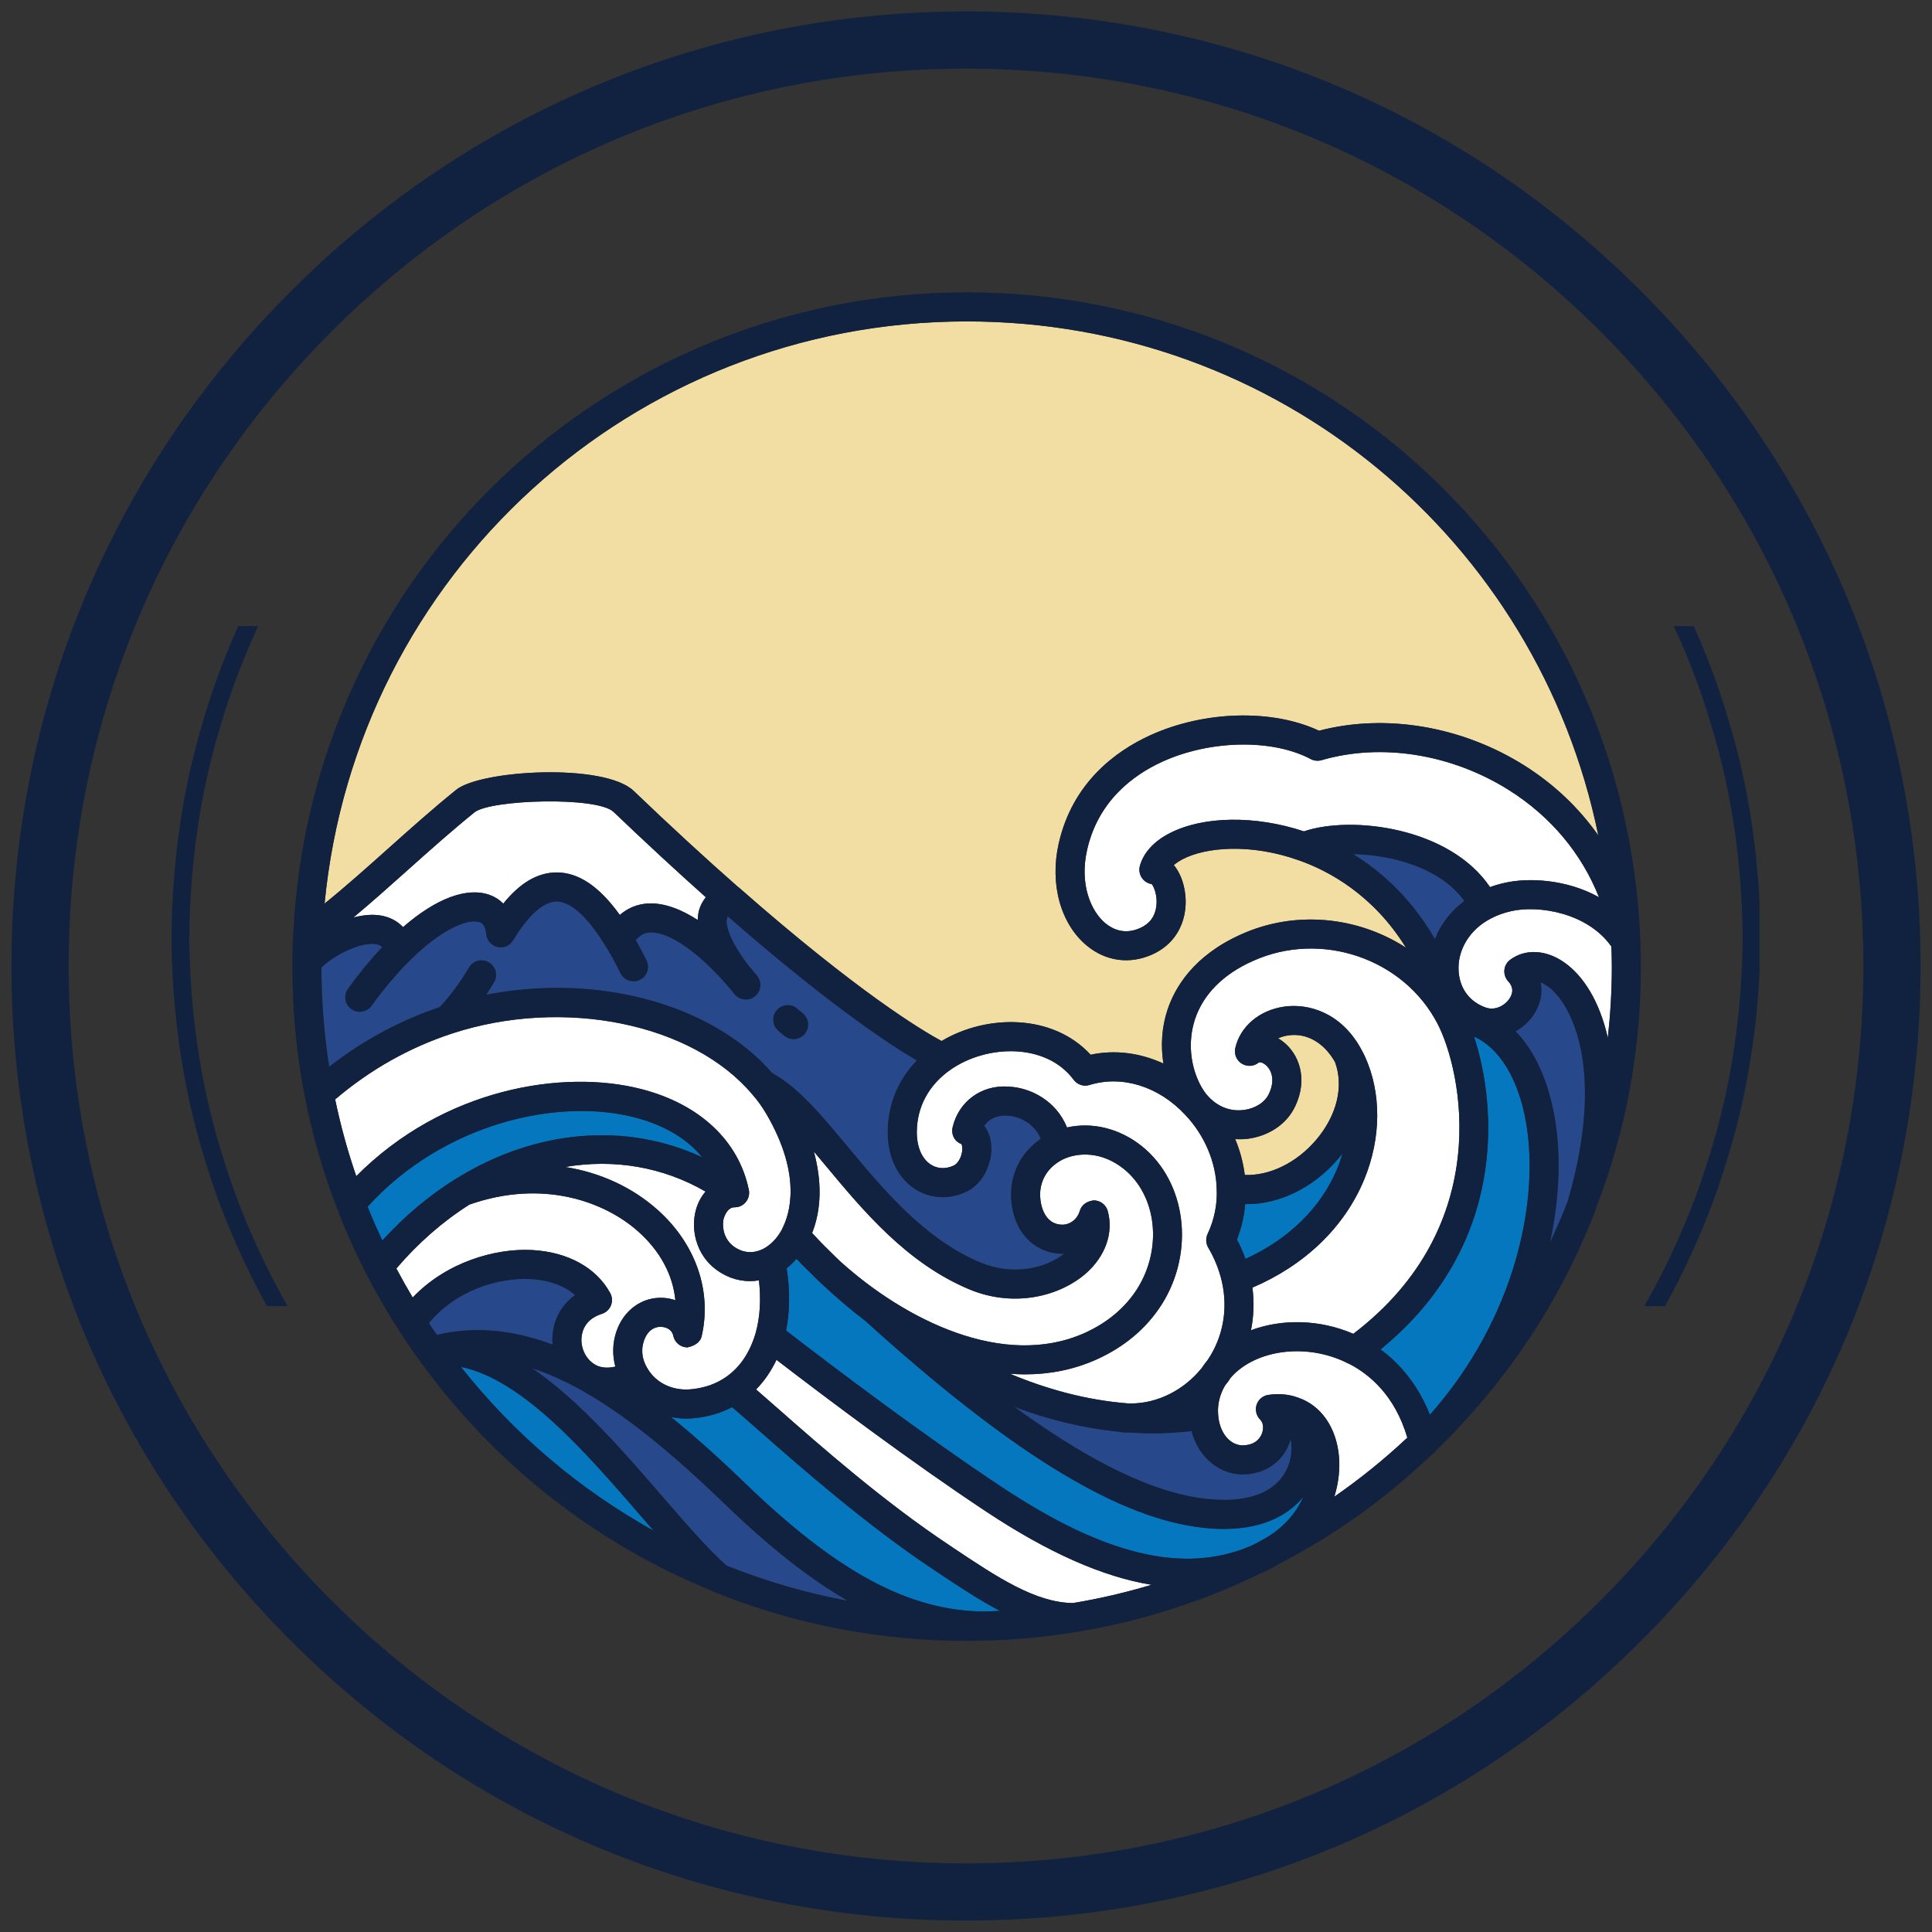
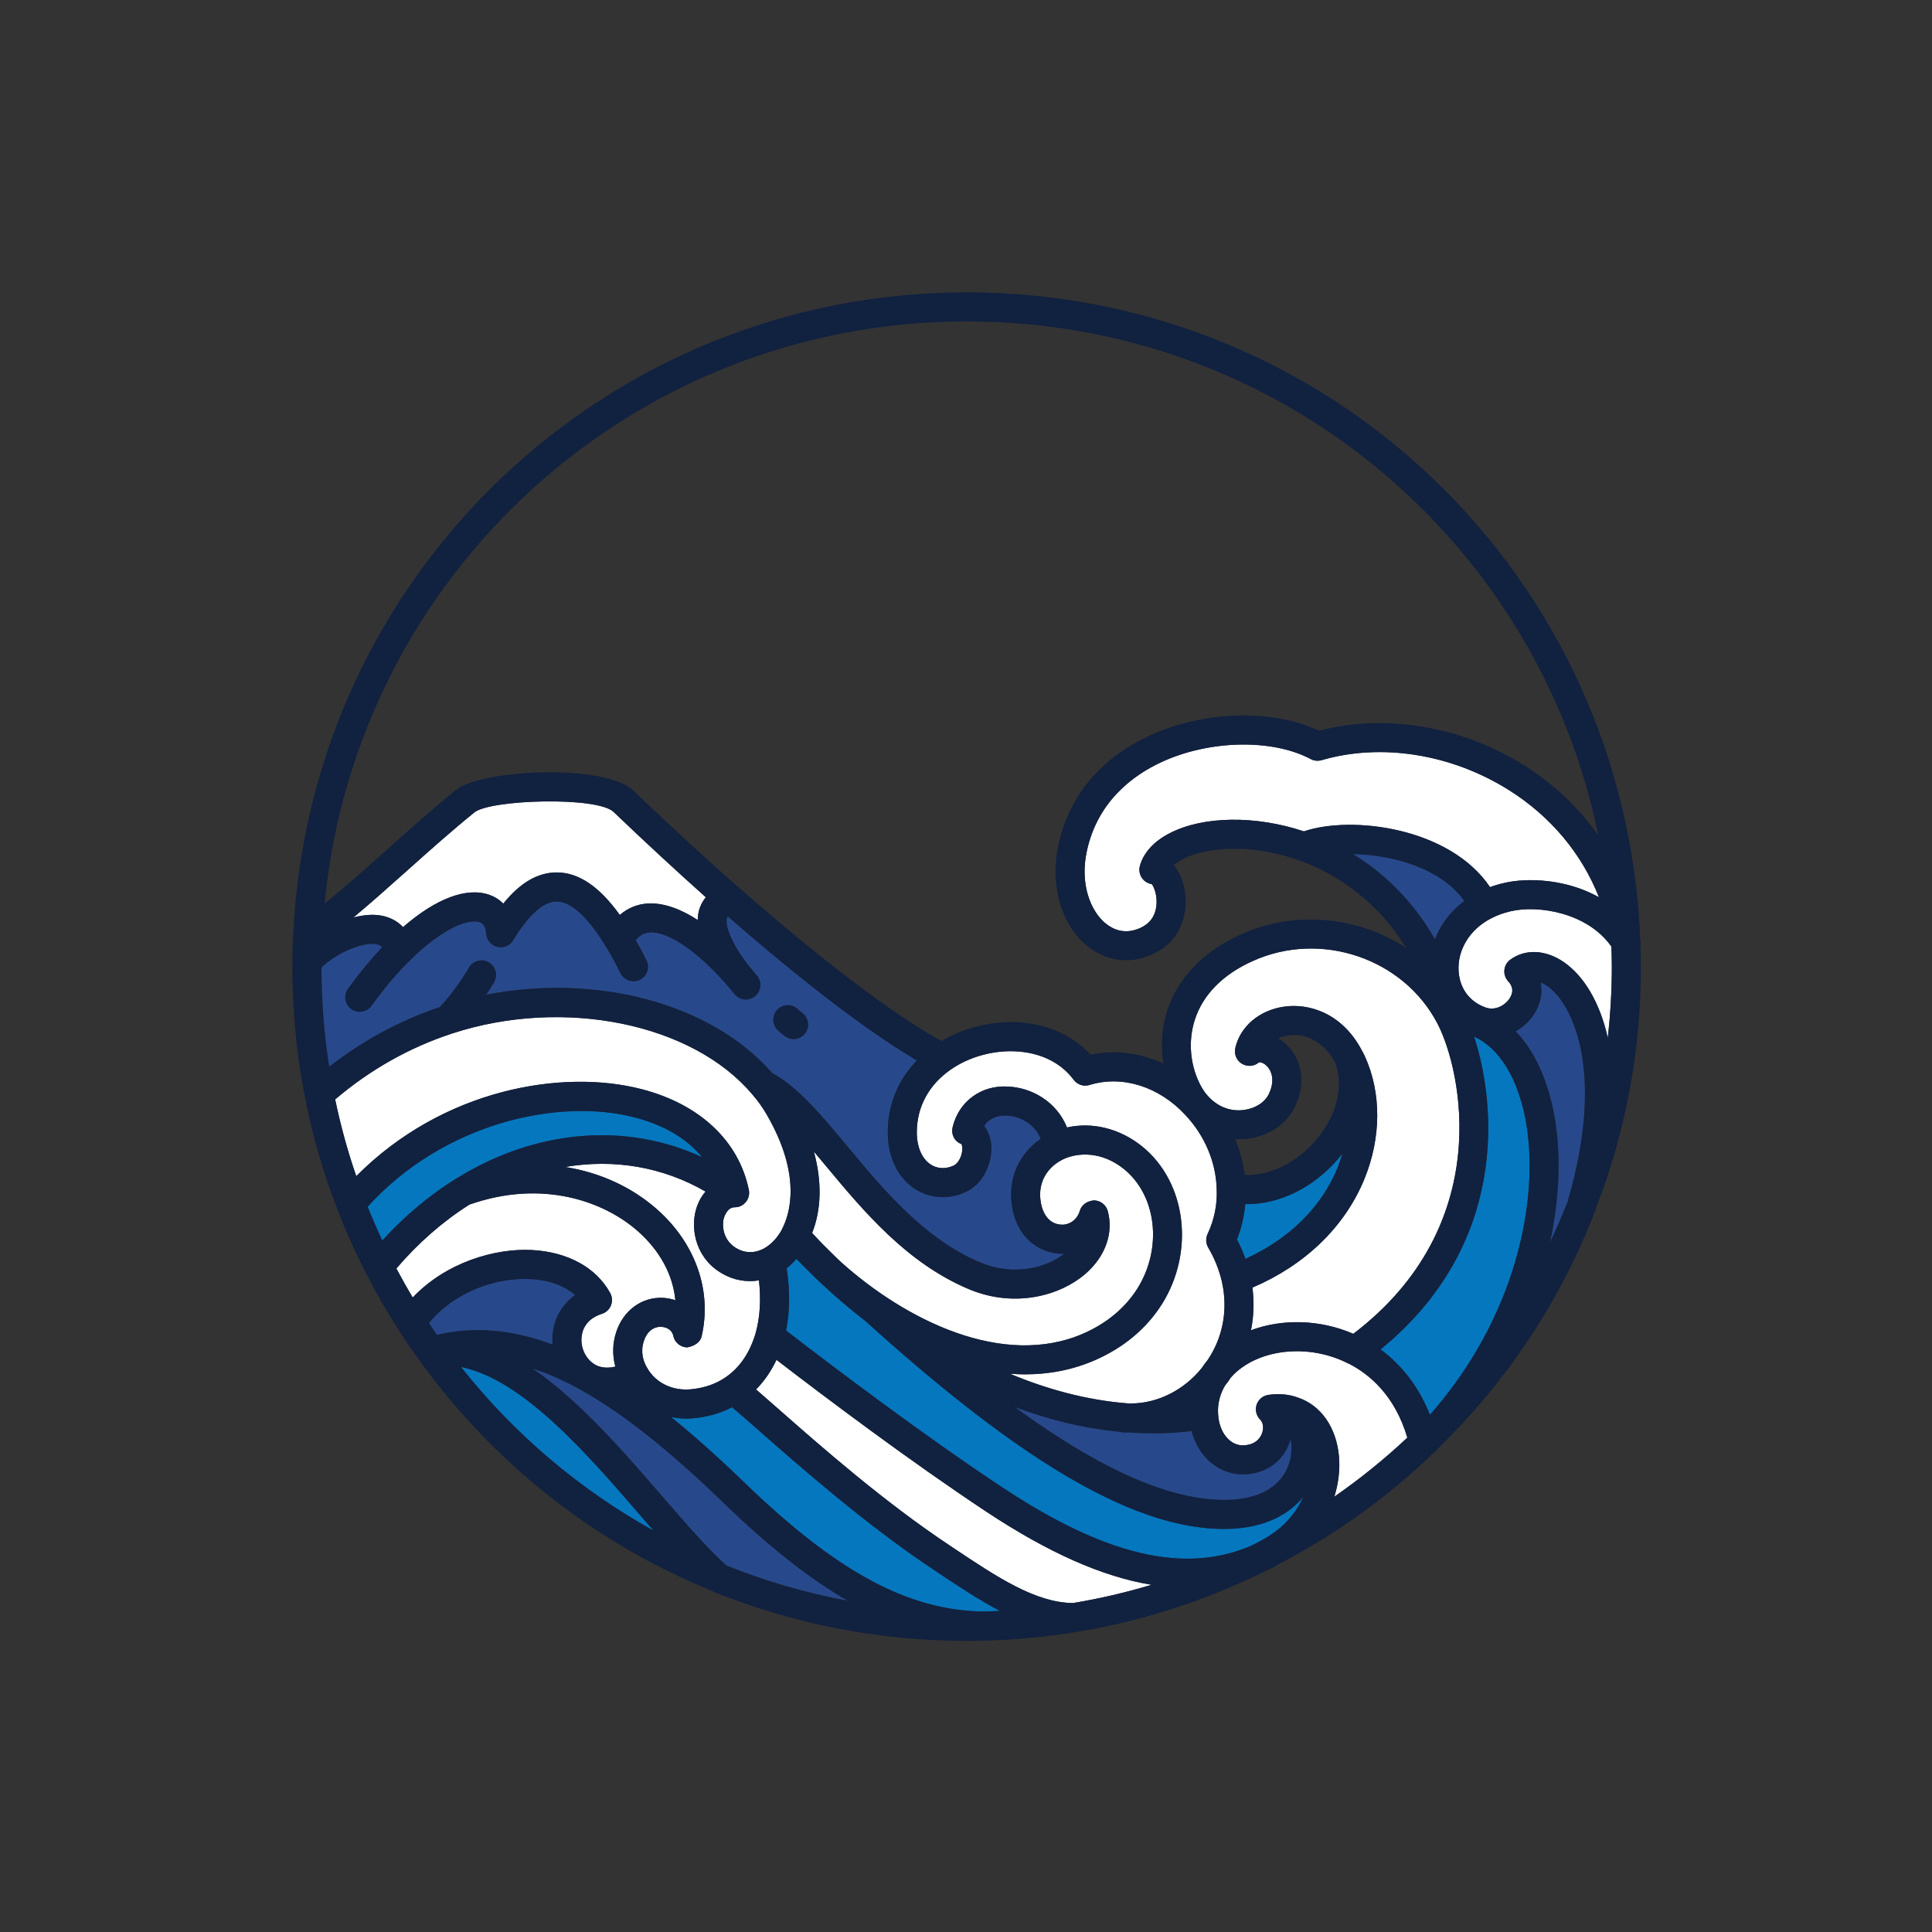
<svg xmlns="http://www.w3.org/2000/svg" width="500" viewBox="0 0 375 375" height="500" preserveAspectRatio="xMidYMid meet">
  <rect x="0" y="0" width="375" height="375" fill="#333333" stroke="none" />
  <defs>
    <clipPath id="8457e18575">
      <path d="M 2.215 2.215 L 372.785 2.215 L 372.785 372.785 L 2.215 372.785 Z M 2.215 2.215 " clip-rule="nonzero" />
    </clipPath>
    <clipPath id="8cfd5fba38">
-       <path d="M 187.5 372.785 C 138.031 372.785 91.453 353.531 56.496 318.504 C 21.469 283.547 2.215 236.969 2.215 187.5 C 2.215 138.031 21.469 91.453 56.496 56.496 C 91.453 21.469 138.031 2.215 187.5 2.215 C 236.969 2.215 283.547 21.469 318.504 56.496 C 353.531 91.527 372.785 138.031 372.785 187.5 C 372.785 236.969 353.531 283.547 318.504 318.504 C 283.547 353.531 236.969 372.785 187.5 372.785 Z M 187.5 13.324 C 140.992 13.324 97.227 31.469 64.348 64.348 C 31.469 97.227 13.324 140.992 13.324 187.5 C 13.324 234.008 31.469 277.773 64.348 310.652 C 97.227 343.531 140.992 361.676 187.5 361.676 C 234.008 361.676 277.773 343.531 310.652 310.652 C 343.531 277.773 361.676 234.008 361.676 187.5 C 361.676 140.992 343.531 97.227 310.652 64.348 C 277.773 31.469 234.008 13.324 187.5 13.324 Z M 187.5 13.324 " clip-rule="nonzero" />
-     </clipPath>
+       </clipPath>
    <clipPath id="3a8b836157">
-       <path d="M 33.277 121.523 L 341.527 121.523 L 341.527 253.523 L 33.277 253.523 Z M 33.277 121.523 " clip-rule="nonzero" />
-     </clipPath>
+       </clipPath>
    <clipPath id="a3ad94ff99">
      <path d="M 56.746 56.746 L 318.496 56.746 L 318.496 318.496 L 56.746 318.496 Z M 56.746 56.746 " clip-rule="nonzero" />
    </clipPath>
  </defs>
  <g clip-path="url(#8457e18575)">
    <g clip-path="url(#8cfd5fba38)">
-       <path fill="#112241" d="M 2.215 2.215 L 372.785 2.215 L 372.785 372.785 L 2.215 372.785 Z M 2.215 2.215 " fill-opacity="1" fill-rule="nonzero" />
-     </g>
+       </g>
  </g>
  <g clip-path="url(#3a8b836157)">
-     <path fill="#112241" d="M 332.172 223.082 C 328.262 236.395 322.293 249.023 314.883 260.656 C 308.766 270.125 301.812 279.02 293.996 287.113 C 292.984 288.219 291.855 289.207 290.785 290.25 C 289.691 291.277 288.633 292.336 287.52 293.336 L 284.129 296.281 L 282.438 297.754 L 280.68 299.152 L 277.172 301.957 C 275.98 302.863 274.754 303.723 273.551 304.613 C 271.172 306.434 268.641 308.035 266.16 309.723 C 265.805 309.961 265.43 310.215 265.039 310.477 C 264.633 310.719 264.215 310.973 263.777 311.234 C 262.902 311.758 261.961 312.32 260.957 312.918 C 258.977 314.164 256.633 315.336 254.105 316.68 C 253.469 317.008 252.832 317.367 252.16 317.688 C 251.48 318.004 250.793 318.324 250.09 318.648 C 248.684 319.297 247.227 319.973 245.723 320.664 C 242.645 321.871 239.43 323.316 235.926 324.438 C 222.09 329.457 204.824 332.555 187.496 332.629 C 170.168 332.555 152.902 329.457 139.066 324.438 C 135.562 323.316 132.352 321.871 129.266 320.664 C 127.766 319.973 126.309 319.297 124.902 318.648 C 124.199 318.324 123.508 318.004 122.832 317.688 C 122.16 317.367 121.523 317.008 120.887 316.68 C 118.359 315.336 116.012 314.164 114.035 312.922 C 113.031 312.32 112.09 311.758 111.219 311.234 C 110.781 310.973 110.359 310.723 109.957 310.477 C 109.562 310.215 109.188 309.961 108.832 309.723 C 99.418 303.555 90.574 296.547 82.535 288.676 C 74.059 280.207 66.645 270.719 60.109 260.66 C 52.699 249.027 46.727 236.395 42.816 223.082 C 38.746 209.812 36.863 195.891 36.742 181.961 C 36.863 168.035 38.746 154.109 42.816 140.844 C 46.727 127.531 52.699 114.898 60.109 103.266 C 66.223 93.801 73.18 84.902 80.996 76.812 C 82.008 75.707 83.133 74.715 84.207 73.672 C 85.297 72.648 86.359 71.59 87.473 70.59 L 90.859 67.645 L 92.555 66.168 L 94.312 64.773 L 97.82 61.969 C 99.008 61.062 100.234 60.203 101.438 59.312 C 103.82 57.488 106.352 55.887 108.828 54.203 C 109.188 53.961 109.562 53.711 109.953 53.449 C 110.359 53.207 110.777 52.953 111.215 52.688 C 112.09 52.168 113.031 51.605 114.035 51.004 C 116.012 49.762 118.355 48.59 120.887 47.246 C 121.523 46.918 122.16 46.559 122.832 46.238 C 123.508 45.922 124.199 45.602 124.902 45.277 C 126.309 44.625 127.766 43.953 129.266 43.258 C 132.348 42.055 135.562 40.609 139.066 39.484 C 152.902 34.469 170.168 31.367 187.496 31.297 C 204.824 31.367 222.09 34.469 235.926 39.484 C 239.43 40.609 242.641 42.055 245.723 43.258 C 247.227 43.953 248.684 44.625 250.09 45.277 C 250.793 45.602 251.48 45.922 252.16 46.234 C 252.832 46.559 253.469 46.918 254.105 47.246 C 256.633 48.59 258.977 49.762 260.957 51.004 C 261.957 51.605 262.898 52.168 263.773 52.688 C 264.211 52.953 264.633 53.203 265.035 53.449 C 265.426 53.711 265.801 53.961 266.16 54.203 C 275.574 60.371 284.418 67.379 292.453 75.25 C 300.934 83.719 308.348 93.207 314.883 103.266 C 322.293 114.898 328.262 127.531 332.172 140.844 C 336.246 154.109 338.125 168.035 338.246 181.961 C 338.125 195.891 336.246 209.812 332.172 223.082 Z M 341.715 181.859 L 341.711 181.848 C 341.582 167.629 339.672 153.398 335.527 139.832 C 331.543 126.223 325.441 113.305 317.836 101.441 L 314.176 95.945 C 314.176 95.945 313.121 94.469 311.535 92.25 C 310.008 89.988 307.672 87.199 305.441 84.332 C 303.039 81.609 300.734 78.797 298.793 76.883 C 296.91 74.914 295.652 73.605 295.652 73.605 C 295.652 73.605 295.336 73.277 294.766 72.73 C 294.191 72.18 293.379 71.387 292.398 70.441 C 290.488 68.496 287.715 66.152 284.996 63.746 C 283.598 62.586 282.164 61.477 280.836 60.41 C 280.172 59.879 279.527 59.367 278.914 58.879 C 278.285 58.426 277.684 57.992 277.133 57.594 C 274.926 56 273.453 54.938 273.453 54.938 C 273.453 54.938 273.133 54.68 272.613 54.344 C 272.098 54 271.414 53.543 270.73 53.082 C 269.359 52.164 267.988 51.246 267.988 51.246 C 267.621 51 267.238 50.742 266.84 50.473 C 266.43 50.223 266 49.961 265.551 49.691 C 264.656 49.152 263.695 48.578 262.672 47.961 C 260.648 46.688 258.25 45.48 255.664 44.105 C 255.016 43.766 254.359 43.398 253.672 43.07 C 252.98 42.746 252.277 42.418 251.559 42.082 C 250.121 41.418 248.629 40.727 247.09 40.012 C 243.938 38.773 240.648 37.297 237.062 36.141 C 222.906 31 205.227 27.812 187.496 27.742 C 169.766 27.812 152.086 31 137.926 36.145 C 134.34 37.297 131.051 38.777 127.898 40.016 C 126.359 40.727 124.871 41.418 123.434 42.082 C 122.715 42.418 122.008 42.746 121.316 43.07 C 120.629 43.398 119.977 43.766 119.324 44.105 C 116.738 45.48 114.344 46.688 112.316 47.961 C 111.293 48.578 110.332 49.156 109.438 49.691 C 108.992 49.961 108.562 50.223 108.152 50.473 C 107.75 50.742 107.367 51 107 51.246 C 107 51.246 105.633 52.164 104.262 53.082 C 103.578 53.543 102.891 54 102.379 54.344 C 101.859 54.68 101.539 54.938 101.539 54.938 C 101.539 54.938 100.066 56 97.859 57.594 C 97.305 57.992 96.707 58.426 96.074 58.879 C 95.465 59.367 94.82 59.879 94.156 60.41 C 92.828 61.477 91.391 62.586 89.996 63.746 C 87.277 66.152 84.504 68.496 82.594 70.441 C 81.613 71.387 80.797 72.18 80.227 72.73 C 79.656 73.277 79.336 73.605 79.336 73.605 C 79.336 73.605 78.082 74.914 76.195 76.883 C 74.258 78.797 71.953 81.609 69.551 84.332 C 67.316 87.199 64.98 89.988 63.457 92.25 C 61.871 94.469 60.812 95.945 60.812 95.945 L 57.156 101.441 C 49.551 113.305 43.445 126.227 39.461 139.832 C 35.32 153.402 33.406 167.629 33.281 181.848 L 33.277 181.859 L 33.277 182.062 L 33.281 182.078 C 33.406 196.297 35.32 210.523 39.461 224.094 C 43.445 237.699 49.551 250.617 57.156 262.48 L 60.812 267.977 C 60.812 267.977 61.871 269.457 63.457 271.676 C 64.98 273.938 67.316 276.727 69.551 279.594 C 71.953 282.316 74.258 285.129 76.195 287.043 C 78.082 289.008 79.336 290.32 79.336 290.32 C 79.336 290.32 79.656 290.645 80.227 291.195 C 80.797 291.746 81.613 292.535 82.594 293.48 C 84.504 295.43 87.277 297.773 89.996 300.18 C 91.391 301.336 92.828 302.449 94.156 303.516 C 94.82 304.047 95.465 304.559 96.074 305.043 C 96.707 305.5 97.305 305.93 97.859 306.328 C 100.066 307.926 101.539 308.984 101.539 308.984 C 101.539 308.984 101.859 309.246 102.379 309.582 C 102.895 309.926 103.578 310.383 104.262 310.844 C 105.633 311.762 107.004 312.676 107.004 312.676 C 107.367 312.922 107.75 313.184 108.152 313.453 C 108.562 313.703 108.992 313.961 109.438 314.23 C 110.332 314.77 111.297 315.348 112.32 315.961 C 114.344 317.238 116.738 318.441 119.324 319.82 C 119.977 320.156 120.629 320.523 121.316 320.855 C 122.008 321.18 122.715 321.508 123.434 321.844 C 124.871 322.508 126.363 323.199 127.898 323.91 C 131.051 325.152 134.34 326.629 137.926 327.781 C 152.086 332.926 169.766 336.109 187.496 336.18 C 205.227 336.109 222.906 332.926 237.066 327.781 C 240.648 326.629 243.941 325.148 247.094 323.91 C 248.629 323.199 250.121 322.508 251.559 321.84 C 252.277 321.508 252.984 321.176 253.676 320.855 C 254.363 320.523 255.016 320.156 255.668 319.82 C 258.254 318.441 260.648 317.238 262.672 315.961 C 263.695 315.348 264.656 314.77 265.555 314.23 C 266 313.961 266.43 313.703 266.84 313.453 C 267.242 313.18 267.625 312.922 267.988 312.676 C 267.988 312.676 269.359 311.762 270.73 310.844 C 271.414 310.383 272.098 309.926 272.613 309.582 C 273.133 309.246 273.453 308.984 273.453 308.984 C 273.453 308.984 274.926 307.926 277.133 306.328 C 277.684 305.93 278.285 305.5 278.914 305.043 C 279.527 304.559 280.172 304.047 280.836 303.516 C 282.164 302.449 283.598 301.336 284.996 300.18 C 287.715 297.773 290.488 295.43 292.398 293.48 C 293.379 292.535 294.191 291.746 294.766 291.195 C 295.336 290.645 295.652 290.32 295.652 290.32 C 295.652 290.32 296.91 289.008 298.793 287.043 C 300.734 285.129 303.039 282.316 305.441 279.594 C 307.672 276.727 310.012 273.938 311.535 271.676 C 313.121 269.457 314.176 267.977 314.176 267.977 L 317.836 262.48 C 325.441 250.617 331.543 237.699 335.527 224.094 C 339.672 210.523 341.582 196.297 341.711 182.074 L 341.715 182.062 L 341.715 181.859 " fill-opacity="1" fill-rule="nonzero" />
-   </g>
-   <path fill="#f2dea2" d="M 187.648 62.387 C 122.742 62.387 69.152 111.539 63 175.383 C 67.016 172.145 71.07 168.523 75.301 164.746 C 79.586 160.914 84.016 156.957 88.535 153.309 C 93.258 149.453 117.309 148.043 123.004 153.52 C 130.164 160.375 136.949 166.617 143.176 172.09 C 143.262 172.148 143.348 172.203 143.434 172.281 C 166.512 192.578 178.945 200.008 182.758 202.059 C 191.555 196.824 204.363 196.75 211.688 204.723 C 216.406 203.707 221.32 204.359 225.82 206.434 C 225.266 202.957 225.496 199.367 226.594 196.055 C 228.051 191.629 231.707 185.5 240.805 181.406 C 251.434 176.574 263.613 177.934 272.895 183.941 C 266.5 173.594 257.773 168.984 252.191 167.016 C 242.77 163.637 234.066 164.438 229.613 166.738 C 228.906 167.102 228.305 167.5 227.836 167.922 C 228.672 168.91 229.34 170.258 229.746 171.863 C 230.953 176.609 229.543 182.602 223.668 185.254 C 219.316 187.211 214.711 186.609 211.02 183.602 C 205.891 179.414 203.723 171.645 205.48 163.793 C 208.137 151.922 216.547 145.809 223.137 142.773 C 233.688 137.918 247.004 137.586 256.02 141.836 C 268.922 138.441 283.738 140.938 295.891 148.586 C 301.676 152.234 306.5 156.84 310.234 162.164 C 298.504 104.82 248.129 62.387 187.648 62.387 Z M 250.035 200.973 C 249.336 201.07 248.672 201.27 248.086 201.539 C 248.414 201.73 248.738 201.945 249.051 202.188 C 252.074 204.535 253.969 209.336 251.387 214.75 C 249.781 218.141 246.348 220.492 242.203 221.035 C 241.383 221.141 240.562 221.141 239.75 221.098 C 240.684 223.336 241.312 225.672 241.609 228.059 C 246.359 228.25 251.602 225.758 255.418 221.305 C 259.496 216.531 260.871 210.879 259.125 206.141 C 257.004 202.383 253.613 200.434 250.035 200.973 " fill-opacity="1" fill-rule="nonzero" />
+     </g>
  <path fill="#ffffff" d="M 312.77 183.727 C 308.102 177.086 298.512 175.652 293.289 176.859 C 291.805 177.199 290.531 177.668 289.383 178.281 C 285.254 180.398 282.824 184.43 283.121 188.574 C 283.363 191.953 285.305 194.504 288.445 195.586 C 290.27 196.199 292.156 195.129 293.02 193.785 C 293.789 192.609 293.695 191.492 292.742 190.473 C 292.199 189.887 291.93 189.09 292 188.293 C 292.07 187.492 292.484 186.766 293.129 186.285 C 296.035 184.129 300.027 184.316 303.562 186.762 C 307.367 189.398 310.484 194.414 312.078 201.441 C 312.578 196.895 312.855 192.297 312.855 187.648 C 312.855 186.324 312.82 185.039 312.77 183.727 Z M 214.586 179.227 C 216.004 180.391 218.328 181.488 221.34 180.113 C 223.148 179.293 224.199 177.883 224.445 175.91 C 224.703 173.863 224 172.16 223.562 171.605 C 222.871 171.5 222.238 171.148 221.789 170.594 C 221.207 169.891 221.008 168.934 221.254 168.043 C 221.977 165.488 223.973 163.297 227.031 161.727 C 233.559 158.359 243.691 158.238 253.086 161.367 C 262.387 158.219 281.406 160.598 289.215 172.188 C 290.105 171.863 291.039 171.586 292.043 171.363 C 296.566 170.32 304.047 170.621 310.355 174.152 C 307.027 165.715 301.02 158.48 292.887 153.359 C 281.727 146.34 268.117 144.16 256.516 147.551 C 255.805 147.75 255.043 147.68 254.406 147.332 C 246.953 143.371 234.801 143.613 225.496 147.895 C 220.059 150.398 213.133 155.402 210.992 165.023 C 209.508 171.605 211.73 176.898 214.586 179.227 Z M 243.129 186.547 C 237.395 189.121 233.535 193.02 231.949 197.824 C 230.527 202.125 230.996 207.043 233.195 210.977 C 233.496 211.461 233.844 212.055 234.25 212.504 C 236.145 214.75 238.75 215.816 241.477 215.438 C 243.676 215.148 245.52 213.957 246.289 212.328 C 247.613 209.555 246.742 207.539 245.59 206.645 C 244.988 206.176 244.453 206.133 244.332 206.227 C 243.406 207.012 242.094 207.09 241.055 206.469 C 240.02 205.844 239.504 204.625 239.766 203.441 C 240.707 199.25 244.422 196.086 249.227 195.391 C 253.922 194.715 260.238 196.5 264.113 203.48 C 264.129 203.508 264.133 203.535 264.148 203.562 C 264.148 203.566 264.148 203.566 264.148 203.566 C 264.43 204.051 264.699 204.535 264.91 205.016 C 268.164 212.105 268.125 220.852 264.789 228.941 C 260.984 238.156 253.328 245.547 243.094 249.926 C 243.457 252.734 243.355 255.52 242.812 258.203 C 248.883 255.934 256.191 256.09 262.68 258.891 C 290.367 237.797 283.68 207.754 279.051 198.754 C 272.469 186.008 256.352 180.547 243.129 186.547 Z M 261.953 264.758 C 261.875 264.727 261.793 264.703 261.711 264.66 C 254.207 260.805 244.645 261.703 239.477 266.762 L 238.891 267.391 C 238.609 267.867 238.238 268.367 237.805 268.891 C 236.797 270.555 236.297 272.527 236.43 274.414 C 236.598 277.855 238.535 280.406 241.047 280.543 C 243.723 280.559 244.578 279.074 244.879 278.395 C 245.273 277.508 245.332 276.281 244.594 275.535 C 243.84 274.785 243.578 273.664 243.91 272.648 C 244.25 271.637 245.125 270.902 246.188 270.746 C 248.223 270.453 250.168 270.629 251.836 271.238 C 251.836 271.238 251.844 271.238 251.844 271.238 C 251.875 271.25 251.906 271.266 251.941 271.273 C 256.375 272.762 259.387 277.027 259.895 282.699 C 260.102 285.023 259.855 287.738 258.996 290.504 C 263.973 287.055 268.699 283.234 273.16 279.051 C 270.77 270.887 265.84 266.785 261.953 264.758 Z M 237.172 248.781 C 236.641 246.473 235.742 244.234 234.516 242.16 C 234.043 241.348 234 240.363 234.391 239.516 C 235.699 236.754 236.312 233.715 236.156 230.711 C 236.012 225.527 233.789 220.324 230.043 216.379 C 224.902 210.863 217.812 208.652 211.488 210.59 C 210.359 210.965 209.113 210.539 208.395 209.582 C 203.023 202.352 191.496 202.742 184.527 207.613 C 180.324 210.52 177.996 214.785 177.953 219.656 C 177.93 222.574 178.914 224.902 180.652 226.035 C 181.953 226.875 183.52 226.953 185.078 226.25 C 185.777 225.941 186.406 225.012 186.664 223.926 C 186.922 222.859 186.711 222.18 186.609 222.059 C 185.27 221.574 184.582 220.215 184.898 218.824 C 186.062 213.801 190.473 210.559 195.688 210.906 C 200.047 211.086 205.004 213.652 207.109 218.84 C 212.012 217.734 217.348 219.027 221.668 222.504 C 230.27 229.445 231.953 242.914 225.516 253.156 C 222.52 257.855 218.219 261.477 212.715 263.93 C 208.266 265.898 203.625 266.762 198.961 266.762 C 197.98 266.762 197 266.719 196.023 266.641 C 203.055 269.59 210.816 271.781 219.055 272.41 L 219.516 272.41 C 224.656 272.41 229.789 269.844 233.262 265.531 C 233.645 264.961 234 264.453 234.391 264 C 237.395 259.559 238.383 254.156 237.172 248.781 Z M 150.715 263.941 C 149.676 266.141 148.348 268.074 146.754 269.691 C 147.977 270.742 149.426 272.012 151.07 273.465 C 159.273 280.684 171.664 291.59 184.473 300.066 L 185.043 300.453 C 193.574 306.141 200.945 311.059 208.254 311.152 C 213.426 310.301 218.52 309.105 223.516 307.609 C 213.969 306.051 203.406 301.34 191.395 293.383 C 176.836 283.738 160.605 271.543 150.715 263.941 Z M 160.727 242.523 C 160.742 242.539 160.762 242.555 160.773 242.566 C 160.781 242.57 160.785 242.578 160.785 242.578 C 161.637 243.426 162.387 244.184 163.191 244.934 C 163.191 244.934 163.195 244.934 163.195 244.934 C 163.207 244.945 163.219 244.953 163.227 244.961 C 163.227 244.965 163.234 244.965 163.234 244.973 C 163.242 244.977 163.25 244.988 163.262 244.992 C 175.777 256.223 194.73 265.711 210.422 258.781 C 214.891 256.781 218.367 253.879 220.742 250.148 C 225.68 242.289 224.539 232.07 218.133 226.891 C 213.855 223.457 209.25 223.66 206.387 225 C 203.195 226.551 201.523 229.52 201.953 232.922 C 202.301 235.742 203.738 237.523 205.812 237.691 C 207.203 237.871 208.992 237.039 209.594 235.012 C 209.949 233.805 211.059 233.117 212.328 232.992 C 213.594 233.012 214.691 233.859 215.02 235.078 C 216.164 239.316 214.566 243.848 210.738 247.199 C 205.949 251.406 197.098 253.984 188.145 250.262 C 176.023 245.191 167.629 235.105 160.227 226.211 C 159.457 225.285 158.707 224.391 157.969 223.516 C 159.547 229.273 159.461 234.719 157.633 239.32 C 158.652 240.43 159.676 241.512 160.727 242.523 Z M 124.543 211.406 C 135.816 214.32 143.402 221.445 145.352 230.957 C 145.656 232.48 144.68 233.977 143.148 234.289 C 143.059 234.305 142.961 234.305 142.871 234.316 C 142.773 234.328 142.684 234.344 142.586 234.344 C 142.574 234.344 142.57 234.336 142.559 234.336 C 142.543 234.336 142.527 234.336 142.508 234.332 C 142.477 234.336 142.457 234.344 142.422 234.344 C 141.055 234.465 140.504 236.371 140.449 236.602 C 140.105 238.246 140.434 241.375 143.84 242.715 C 145.641 243.398 147.238 242.883 148.262 242.34 C 149.652 241.586 150.898 240.266 151.77 238.641 C 151.793 238.598 151.797 238.551 151.82 238.508 C 153.223 235.824 155.754 228.301 148.832 216.359 C 148.016 214.949 147.102 213.656 146.105 212.52 C 146.098 212.516 146.094 212.504 146.09 212.5 C 146.078 212.488 146.066 212.484 146.062 212.473 C 134.48 198.645 109.426 193.523 87.793 200.59 C 79.445 203.32 71.816 207.641 65.055 213.395 C 66.098 218.414 67.461 223.402 69.152 228.293 C 86.055 211.273 109.273 207.441 124.543 211.406 Z M 147.309 248.516 C 146.738 248.609 146.168 248.668 145.598 248.668 C 144.312 248.668 143.043 248.441 141.82 247.98 C 135.766 245.605 134.012 239.828 134.926 235.453 C 135.277 233.777 135.992 232.379 136.949 231.281 C 128.637 226.484 119.219 224.895 109.699 226.508 C 116.414 227.574 122.629 230.375 127.613 234.805 C 135.012 241.387 138.219 250.559 136.195 259.344 C 135.902 260.637 134.684 261.27 133.41 261.531 C 132.082 261.512 130.945 260.57 130.68 259.27 C 130.438 258.074 129.32 257.594 128.434 257.547 C 127.84 257.461 125.844 257.602 124.965 260.312 C 124.258 262.48 124.895 264.277 125.555 265.41 C 127.23 268.477 130.703 270.117 134.492 269.617 C 136.879 269.344 138.98 268.59 140.777 267.375 C 143.586 265.473 145.582 262.535 146.695 258.66 C 147.531 255.625 147.73 252.156 147.309 248.516 Z M 73.957 177.711 C 75.688 178.012 77.133 178.785 78.234 179.949 C 84.633 174.383 90.637 172.113 95.062 173.711 C 96.078 174.078 96.961 174.652 97.688 175.391 C 100.938 171.359 104.336 169.375 107.973 169.34 L 108.059 169.34 C 112.297 169.34 116.324 172.047 120.305 177.59 C 121.852 176.25 123.703 175.48 125.785 175.363 C 129.008 175.203 132.344 176.574 135.426 178.57 C 135.449 177.914 135.516 177.273 135.688 176.672 C 135.902 175.906 136.301 175.012 137.004 174.156 C 131.398 169.156 125.402 163.625 119.094 157.594 C 115.926 154.543 95.152 155.184 92.086 157.684 C 87.668 161.258 83.293 165.164 79.059 168.949 C 75.484 172.145 72.031 175.227 68.59 178.09 C 70.453 177.602 72.305 177.414 73.957 177.711 Z M 131.086 252.371 C 130.621 247.488 128.137 242.816 123.863 239.02 C 117.336 233.211 105.324 228.82 91.121 233.809 C 85.926 237.098 81.16 241.27 76.934 246.215 C 78.02 248.258 79.07 250.121 80.105 251.848 C 86.574 245.035 96.023 242.27 103.184 242.625 C 110.18 242.98 115.738 246.027 118.445 250.988 C 118.848 251.723 118.895 252.605 118.582 253.387 C 118.266 254.172 117.617 254.77 116.812 255.023 C 113.594 256.039 112.965 258.363 112.867 259.652 C 112.707 261.875 113.863 264.035 115.68 264.969 C 115.723 264.988 115.766 265.012 115.809 265.039 C 116.84 265.508 118.078 265.582 119.434 265.254 C 118.848 263.086 118.879 260.777 119.602 258.562 C 120.996 254.285 124.676 251.672 128.754 251.914 C 129.566 251.961 130.352 252.117 131.086 252.371 " fill-opacity="1" fill-rule="nonzero" />
  <path fill="#27498c" d="M 300.352 191.395 C 300.051 191.188 299.574 190.895 299.027 190.684 C 299.453 192.73 299.031 194.891 297.746 196.863 C 296.832 198.277 295.59 199.395 294.184 200.172 C 297.844 203.98 300.441 209.598 301.703 216.59 C 302.98 223.645 302.805 232.18 300.844 241.188 C 302.098 238.531 303.273 235.816 304.344 233.051 C 304.359 232.977 304.371 232.902 304.391 232.832 C 311.742 207.375 304.957 194.598 300.352 191.395 Z M 262.617 165.777 C 268.004 169.078 273.902 174.254 278.52 182.293 C 279.637 179.402 281.605 176.82 284.234 174.875 C 279.547 168.363 270.055 165.902 262.617 165.777 Z M 250.039 280.664 C 248.473 284.25 244.934 286.312 240.77 286.176 C 236.199 285.922 232.547 282.543 231.273 277.77 C 228.73 278.066 226.25 278.211 223.805 278.211 C 222.332 278.211 220.867 278.156 219.402 278.055 L 218.895 278.055 C 218.887 278.055 218.875 278.051 218.871 278.051 C 218.809 278.051 218.742 278.051 218.684 278.051 C 218.672 278.051 218.672 278.043 218.668 278.043 C 218.262 278.039 217.828 278.02 217.445 277.941 C 217.402 277.938 217.371 277.914 217.328 277.906 C 210.098 277.215 203.242 275.461 196.91 273.074 C 208.941 281.871 221.703 289.156 232.945 290.773 C 241.414 292.008 247.398 290.051 249.738 285.246 C 250.703 283.281 250.859 281.105 250.516 279.277 C 250.391 279.746 250.246 280.207 250.039 280.664 Z M 206.57 243.34 C 206.164 243.363 205.758 243.348 205.336 243.309 C 201.703 243.008 197.18 240.285 196.355 233.617 C 195.719 228.543 197.852 223.902 201.996 221.051 C 200.898 218.188 197.992 216.645 195.461 216.543 C 194.602 216.465 192.281 216.594 191.035 218.543 C 191.871 219.609 192.367 221.023 192.422 222.648 C 192.531 225.855 190.828 229.887 187.367 231.406 C 184.082 232.891 180.496 232.66 177.574 230.766 C 174.195 228.562 172.27 224.488 172.312 219.602 C 172.355 214.312 174.352 209.562 177.961 205.836 C 172.43 202.598 160.672 194.812 141.262 177.863 C 141.168 178.004 141.133 178.129 141.109 178.211 C 140.738 179.508 141.664 182.762 145.484 187.66 C 145.883 188.094 146.406 188.73 146.934 189.363 C 147.922 190.57 147.762 192.367 146.562 193.352 C 146.035 193.793 145.395 194.008 144.758 194.008 C 143.957 194.008 143.16 193.664 142.613 192.992 L 142.574 192.949 C 142.102 192.375 141.633 191.805 141.16 191.277 C 141.152 191.266 141.148 191.258 141.145 191.25 C 141.137 191.25 141.133 191.242 141.133 191.238 C 135.473 184.711 129.738 180.762 126.105 180.992 C 125.016 181.055 124.152 181.547 123.406 182.488 C 124.125 183.746 124.828 185.051 125.492 186.418 C 126.176 187.816 125.602 189.5 124.195 190.184 C 122.812 190.859 121.109 190.285 120.426 188.879 C 119.406 186.797 118.324 184.844 117.195 183.074 C 113.871 177.773 110.711 174.98 108.051 174.98 L 108.02 174.98 C 105.477 175.004 102.562 177.605 99.598 182.508 C 98.969 183.559 97.758 184.09 96.547 183.801 C 95.359 183.516 94.48 182.508 94.375 181.293 C 94.211 179.402 93.395 179.109 93.125 179.008 C 90.988 178.227 85.832 180.18 79.602 186.379 C 77.133 188.793 74.617 191.766 72.121 195.219 C 71.566 195.984 70.707 196.387 69.836 196.387 C 69.258 196.387 68.684 196.223 68.184 195.855 C 66.918 194.945 66.633 193.18 67.547 191.914 C 69.754 188.871 71.977 186.18 74.188 183.859 C 73.859 183.504 73.457 183.344 72.98 183.262 C 69.957 182.75 64.523 185.57 62.391 187.824 C 62.402 194.379 62.914 200.82 63.895 207.066 C 70.387 201.988 77.582 198.098 85.355 195.473 C 88.547 192.133 90.984 187.875 91.012 187.832 C 91.773 186.477 93.496 186.008 94.852 186.77 C 96.207 187.547 96.684 189.262 95.914 190.617 C 95.863 190.711 95.297 191.684 94.379 193.078 C 115.816 188.887 138.07 194.734 149.887 208.281 C 154.91 211.02 159.391 216.391 164.562 222.602 C 171.555 231 179.473 240.527 190.312 245.059 C 196.738 247.727 202.996 246.148 206.57 243.34 Z M 156.266 200.598 C 155.711 201.316 154.875 201.695 154.035 201.695 C 153.43 201.695 152.824 201.5 152.309 201.102 C 151.406 200.402 150.91 199.902 150.91 199.902 C 149.824 198.797 149.828 197.012 150.93 195.914 C 152.027 194.828 153.801 194.828 154.887 195.902 C 154.945 195.953 155.246 196.246 155.758 196.641 C 156.992 197.594 157.219 199.367 156.266 200.598 Z M 113.172 270.02 C 109.773 268.094 106.496 266.621 103.324 265.594 C 112.449 271.84 121.012 281.727 128.492 290.375 C 133.031 295.625 137.32 300.57 140.996 303.871 C 148.648 306.938 156.523 309.219 164.559 310.715 C 157.086 306.414 149.273 300.23 140.625 291.871 C 129.832 281.453 121.102 274.504 113.172 270.02 Z M 107.238 259.246 C 107.477 255.977 109.059 253.211 111.625 251.371 C 109.57 249.547 106.535 248.441 102.902 248.266 C 96.648 247.938 88.426 250.504 83.25 256.805 C 83.762 257.586 84.277 258.348 84.809 259.098 C 91.984 257.406 99.395 258.027 107.25 260.992 C 107.207 260.414 107.203 259.836 107.238 259.246 " fill-opacity="1" fill-rule="nonzero" />
  <path fill="#0477bf" d="M 296.16 217.59 C 294.68 209.422 291.066 203.477 286.25 201.27 C 286.203 201.254 286.16 201.238 286.117 201.215 C 290.48 214.52 292.773 241.672 267.961 261.922 C 272.199 265.031 275.473 269.371 277.543 274.613 C 294.195 255.812 298.918 232.875 296.16 217.59 Z M 242.109 233.715 C 241.973 233.715 241.84 233.691 241.703 233.691 C 241.5 236.027 240.973 238.352 240.086 240.57 C 240.73 241.789 241.273 243.055 241.738 244.352 C 250.164 240.52 256.449 234.371 259.574 226.789 C 259.969 225.824 260.297 224.855 260.582 223.883 C 260.297 224.246 260.008 224.613 259.699 224.969 C 254.957 230.512 248.367 233.715 242.109 233.715 Z M 237.586 296.766 C 235.926 296.773 234.109 296.645 232.137 296.359 C 215.91 294.027 195.574 281.375 168.141 256.551 C 168.051 256.48 167.992 256.43 167.914 256.363 C 165.09 254.184 162.301 251.812 159.391 249.098 C 159.379 249.086 159.371 249.078 159.359 249.066 C 158.539 248.309 157.777 247.543 157.012 246.777 C 156.906 246.691 156.809 246.59 156.711 246.484 C 156 245.793 155.297 245.074 154.602 244.34 C 154.004 245.008 153.375 245.637 152.688 246.172 C 153.352 250.395 153.32 254.512 152.578 258.258 C 162.184 265.668 179.293 278.594 194.516 288.68 C 214.492 301.926 229.797 305.551 242.668 300.109 C 242.699 300.094 242.883 300.008 243.043 299.938 C 243.551 299.684 244.062 299.426 244.566 299.145 C 244.688 299.07 244.816 299.004 244.945 298.934 C 244.961 298.93 244.973 298.926 244.98 298.914 C 249.105 296.711 251.613 293.633 252.977 290.531 C 250.578 293.453 246.004 296.766 237.586 296.766 Z M 181.348 304.762 C 168.234 296.078 155.16 284.574 147.344 277.699 C 145.227 275.832 143.457 274.277 142.094 273.133 C 139.992 274.223 137.676 274.93 135.176 275.219 C 134.492 275.305 133.82 275.348 133.152 275.348 C 132.156 275.348 131.188 275.227 130.238 275.043 C 134.652 278.609 139.379 282.828 144.543 287.816 C 162.449 305.125 176.293 312.598 190.844 312.797 L 190.859 312.797 C 191.836 312.785 192.738 312.738 193.578 312.691 L 193.578 312.699 C 193.777 312.695 193.961 312.691 194.121 312.691 C 190.086 310.59 186.055 307.906 181.918 305.145 Z M 136.277 224.609 C 133.359 221.012 128.891 218.355 123.133 216.871 C 108.434 213.074 86.188 217.891 71.355 234.219 C 72.219 236.395 73.172 238.582 74.211 240.785 C 78.465 236.113 83.184 232.125 88.305 228.914 C 88.336 228.891 88.371 228.879 88.406 228.859 C 88.41 228.859 88.41 228.855 88.414 228.855 C 88.438 228.844 88.453 228.832 88.477 228.82 C 88.484 228.816 88.492 228.805 88.504 228.801 C 88.512 228.789 88.527 228.789 88.539 228.785 C 104.016 219.145 121.574 217.789 136.277 224.609 Z M 89.473 265.328 C 99.781 278.348 112.477 289.121 126.859 297.102 C 125.992 296.105 125.117 295.098 124.23 294.07 C 113.914 282.145 101.465 267.73 89.473 265.328 " fill-opacity="1" fill-rule="nonzero" />
  <g clip-path="url(#a3ad94ff99)">
    <path fill="#112140" d="M 318.496 187.648 C 318.496 186.191 318.453 184.766 318.398 183.312 C 318.422 183.184 318.441 183.055 318.441 182.914 C 318.441 182.746 318.41 182.574 318.379 182.406 C 315.59 111.938 258.172 56.746 187.648 56.746 C 117.652 56.746 60.227 111.461 56.926 181.254 C 56.801 183.07 56.746 184.938 56.746 186.746 L 56.746 187.648 C 56.746 196.281 57.566 204.758 59.164 212.828 C 60.582 220.207 62.699 227.539 65.441 234.605 C 67.008 238.734 68.891 242.949 71.043 247.145 C 71.051 247.156 71.055 247.168 71.062 247.176 C 73.301 251.504 75.328 255.02 77.41 258.164 C 78.637 260.152 79.988 262.137 81.355 263.969 C 95.816 284.07 115.531 299.598 138.367 308.863 L 138.371 308.859 C 138.395 308.863 138.418 308.879 138.441 308.891 L 138.426 308.93 C 154.102 315.273 170.664 318.496 187.648 318.496 C 188.777 318.496 189.84 318.496 190.809 318.438 C 191.84 318.438 192.934 318.426 193.68 318.328 C 193.723 318.328 193.766 318.328 193.809 318.324 C 194.359 318.324 194.945 318.312 195.504 318.262 L 195.504 318.266 C 200.402 317.953 204.793 317.457 208.914 316.766 C 208.941 316.758 208.969 316.754 209 316.746 C 209.02 316.742 209.035 316.742 209.051 316.738 C 221.508 314.703 233.562 310.852 244.887 305.285 C 245.047 305.223 245.375 305.098 245.523 305.004 C 245.531 305 245.531 305 245.535 305 L 245.535 304.996 L 246.93 304.332 C 247.156 304.219 247.516 304.043 247.91 303.746 C 258.945 298.074 269.16 290.766 278.266 282.004 L 278.254 282 C 278.48 281.84 278.703 281.656 278.754 281.516 C 292.43 268.293 302.832 252.613 309.676 234.918 L 309.672 234.914 C 309.742 234.734 309.801 234.543 309.84 234.344 C 315.574 219.566 318.496 203.863 318.496 187.648 Z M 249.051 202.188 C 248.738 201.945 248.414 201.73 248.086 201.539 C 248.672 201.27 249.336 201.07 250.035 200.973 C 253.613 200.434 257.004 202.383 259.125 206.141 C 260.871 210.879 259.496 216.531 255.418 221.305 C 251.602 225.758 246.359 228.25 241.609 228.059 C 241.312 225.672 240.684 223.336 239.75 221.098 C 240.562 221.141 241.383 221.141 242.203 221.035 C 246.348 220.492 249.781 218.141 251.387 214.75 C 253.969 209.336 252.074 204.535 249.051 202.188 Z M 241.703 233.691 C 241.84 233.691 241.973 233.715 242.109 233.715 C 248.367 233.715 254.957 230.512 259.699 224.969 C 260.008 224.613 260.297 224.246 260.582 223.883 C 260.297 224.855 259.969 225.824 259.574 226.789 C 256.449 234.371 250.164 240.52 241.738 244.352 C 241.273 243.055 240.73 241.789 240.086 240.57 C 240.973 238.352 241.5 236.027 241.703 233.691 Z M 243.094 249.926 C 253.328 245.547 260.984 238.156 264.789 228.941 C 268.125 220.852 268.164 212.105 264.91 205.016 C 264.699 204.535 264.43 204.051 264.148 203.566 C 264.148 203.566 264.148 203.566 264.148 203.562 C 264.133 203.535 264.129 203.508 264.113 203.48 C 260.238 196.5 253.922 194.715 249.227 195.391 C 244.422 196.086 240.707 199.25 239.766 203.441 C 239.504 204.625 240.02 205.844 241.055 206.469 C 242.094 207.09 243.406 207.012 244.332 206.227 C 244.453 206.133 244.988 206.176 245.59 206.645 C 246.742 207.539 247.613 209.555 246.289 212.328 C 245.52 213.957 243.676 215.148 241.477 215.438 C 238.75 215.816 236.145 214.75 234.25 212.504 C 233.844 212.055 233.496 211.461 233.195 210.977 C 230.996 207.043 230.527 202.125 231.949 197.824 C 233.535 193.02 237.395 189.121 243.129 186.547 C 256.352 180.547 272.469 186.008 279.051 198.754 C 283.68 207.754 290.367 237.797 262.68 258.891 C 256.191 256.09 248.883 255.934 242.812 258.203 C 243.355 255.52 243.457 252.734 243.094 249.926 Z M 234.391 264 C 234 264.453 233.645 264.961 233.262 265.531 C 229.789 269.844 224.656 272.41 219.516 272.41 L 219.055 272.41 C 210.816 271.781 203.055 269.59 196.023 266.641 C 197 266.719 197.98 266.762 198.961 266.762 C 203.625 266.762 208.266 265.898 212.715 263.93 C 218.219 261.477 222.52 257.855 225.516 253.156 C 231.953 242.914 230.27 229.445 221.668 222.504 C 217.348 219.027 212.012 217.734 207.109 218.84 C 205.004 213.652 200.047 211.086 195.688 210.906 C 190.473 210.559 186.062 213.801 184.898 218.824 C 184.582 220.215 185.27 221.574 186.609 222.059 C 186.711 222.18 186.922 222.859 186.664 223.926 C 186.406 225.012 185.777 225.941 185.078 226.25 C 183.52 226.953 181.953 226.875 180.652 226.035 C 178.914 224.902 177.93 222.574 177.953 219.656 C 177.996 214.785 180.324 210.52 184.527 207.613 C 191.496 202.742 203.023 202.352 208.395 209.582 C 209.113 210.539 210.359 210.965 211.488 210.59 C 217.812 208.652 224.902 210.863 230.043 216.379 C 233.789 220.324 236.012 225.527 236.156 230.711 C 236.312 233.715 235.699 236.754 234.391 239.516 C 234 240.363 234.043 241.348 234.516 242.16 C 235.742 244.234 236.641 246.473 237.172 248.781 C 238.383 254.156 237.395 259.559 234.391 264 Z M 240.77 286.176 C 244.934 286.312 248.473 284.25 250.039 280.664 C 250.246 280.207 250.391 279.746 250.516 279.277 C 250.859 281.105 250.703 283.281 249.738 285.246 C 247.398 290.051 241.414 292.008 232.945 290.773 C 221.703 289.156 208.941 281.871 196.91 273.074 C 203.242 275.461 210.098 277.215 217.328 277.906 C 217.371 277.914 217.402 277.938 217.445 277.941 C 217.828 278.02 218.262 278.039 218.668 278.043 C 218.672 278.043 218.672 278.051 218.684 278.051 C 218.742 278.051 218.809 278.051 218.871 278.051 C 218.875 278.051 218.887 278.055 218.895 278.055 L 219.402 278.055 C 220.867 278.156 222.332 278.211 223.805 278.211 C 226.25 278.211 228.73 278.066 231.273 277.77 C 232.547 282.543 236.199 285.922 240.77 286.176 Z M 157.969 223.516 C 158.707 224.391 159.457 225.285 160.227 226.211 C 167.629 235.105 176.023 245.191 188.145 250.262 C 197.098 253.984 205.949 251.406 210.738 247.199 C 214.566 243.848 216.164 239.316 215.02 235.078 C 214.691 233.859 213.594 233.012 212.328 232.992 C 211.059 233.117 209.949 233.805 209.594 235.012 C 208.992 237.039 207.203 237.871 205.812 237.691 C 203.738 237.523 202.301 235.742 201.953 232.922 C 201.523 229.52 203.195 226.551 206.387 225 C 209.25 223.66 213.855 223.457 218.133 226.891 C 224.539 232.07 225.68 242.289 220.742 250.148 C 218.367 253.879 214.891 256.781 210.422 258.781 C 194.73 265.711 175.777 256.223 163.262 244.992 C 163.25 244.988 163.242 244.977 163.234 244.973 C 163.234 244.965 163.227 244.965 163.227 244.961 C 163.219 244.953 163.207 244.945 163.195 244.934 C 163.195 244.934 163.191 244.934 163.191 244.934 C 162.387 244.184 161.637 243.426 160.785 242.578 C 160.785 242.578 160.781 242.57 160.773 242.566 C 160.762 242.555 160.742 242.539 160.727 242.523 C 159.676 241.512 158.652 240.43 157.633 239.32 C 159.461 234.719 159.547 229.273 157.969 223.516 Z M 278.52 182.293 C 273.902 174.254 268.004 169.078 262.617 165.777 C 270.055 165.902 279.547 168.363 284.234 174.875 C 281.605 176.82 279.637 179.402 278.52 182.293 Z M 253.086 161.367 C 243.691 158.238 233.559 158.359 227.031 161.727 C 223.973 163.297 221.977 165.488 221.254 168.043 C 221.008 168.934 221.207 169.891 221.789 170.594 C 222.238 171.148 222.871 171.5 223.562 171.605 C 224 172.16 224.703 173.863 224.445 175.91 C 224.199 177.883 223.148 179.293 221.34 180.113 C 218.328 181.488 216.004 180.391 214.586 179.227 C 211.73 176.898 209.508 171.605 210.992 165.023 C 213.133 155.402 220.059 150.398 225.496 147.895 C 234.801 143.613 246.953 143.371 254.406 147.332 C 255.043 147.68 255.805 147.75 256.516 147.551 C 268.117 144.16 281.727 146.34 292.887 153.359 C 301.02 158.48 307.027 165.715 310.355 174.152 C 304.047 170.621 296.566 170.32 292.043 171.363 C 291.039 171.586 290.105 171.863 289.215 172.188 C 281.406 160.598 262.387 158.219 253.086 161.367 Z M 187.648 62.387 C 248.129 62.387 298.504 104.82 310.234 162.164 C 306.5 156.84 301.676 152.234 295.891 148.586 C 283.738 140.938 268.922 138.441 256.02 141.836 C 247.004 137.586 233.688 137.918 223.137 142.773 C 216.547 145.809 208.137 151.922 205.48 163.793 C 203.723 171.645 205.891 179.414 211.02 183.602 C 214.711 186.609 219.316 187.211 223.668 185.254 C 229.543 182.602 230.953 176.609 229.746 171.863 C 229.34 170.258 228.672 168.91 227.836 167.922 C 228.305 167.5 228.906 167.102 229.613 166.738 C 234.066 164.438 242.77 163.637 252.191 167.016 C 257.773 168.984 266.5 173.594 272.895 183.941 C 263.613 177.934 251.434 176.574 240.805 181.406 C 231.707 185.5 228.051 191.629 226.594 196.055 C 225.496 199.367 225.266 202.957 225.82 206.434 C 221.32 204.359 216.406 203.707 211.688 204.723 C 204.363 196.75 191.555 196.824 182.758 202.059 C 178.945 200.008 166.512 192.578 143.434 172.281 C 143.348 172.203 143.262 172.148 143.176 172.09 C 136.949 166.617 130.164 160.375 123.004 153.52 C 117.309 148.043 93.258 149.453 88.535 153.309 C 84.016 156.957 79.586 160.914 75.301 164.746 C 71.07 168.523 67.016 172.145 63 175.383 C 69.152 111.539 122.742 62.387 187.648 62.387 Z M 137.004 174.156 C 136.301 175.012 135.902 175.906 135.688 176.672 C 135.516 177.273 135.449 177.914 135.426 178.57 C 132.344 176.574 129.008 175.203 125.785 175.363 C 123.703 175.48 121.852 176.25 120.305 177.59 C 116.324 172.047 112.297 169.34 108.059 169.34 L 107.973 169.34 C 104.336 169.375 100.938 171.359 97.688 175.391 C 96.961 174.652 96.078 174.078 95.062 173.711 C 90.637 172.113 84.633 174.383 78.234 179.949 C 77.133 178.785 75.688 178.012 73.957 177.711 C 72.305 177.414 70.453 177.602 68.59 178.09 C 72.031 175.227 75.484 172.145 79.059 168.949 C 83.293 165.164 87.668 161.258 92.086 157.684 C 95.152 155.184 115.926 154.543 119.094 157.594 C 125.402 163.625 131.398 169.156 137.004 174.156 Z M 62.391 187.824 C 64.523 185.57 69.957 182.75 72.98 183.262 C 73.457 183.344 73.859 183.504 74.188 183.859 C 71.977 186.18 69.754 188.871 67.547 191.914 C 66.633 193.18 66.918 194.945 68.184 195.855 C 68.684 196.223 69.258 196.387 69.836 196.387 C 70.707 196.387 71.566 195.984 72.121 195.219 C 74.617 191.766 77.133 188.793 79.602 186.379 C 85.832 180.18 90.988 178.227 93.125 179.008 C 93.395 179.109 94.211 179.402 94.375 181.293 C 94.48 182.508 95.359 183.516 96.547 183.801 C 97.758 184.09 98.969 183.559 99.598 182.508 C 102.562 177.605 105.477 175.004 108.02 174.98 L 108.051 174.98 C 110.711 174.98 113.871 177.773 117.195 183.074 C 118.324 184.844 119.406 186.797 120.426 188.879 C 121.109 190.285 122.812 190.859 124.195 190.184 C 125.602 189.5 126.176 187.816 125.492 186.418 C 124.828 185.051 124.125 183.746 123.406 182.488 C 124.152 181.547 125.016 181.055 126.105 180.992 C 129.738 180.762 135.473 184.711 141.133 191.238 C 141.133 191.242 141.137 191.25 141.145 191.25 C 141.148 191.258 141.152 191.266 141.16 191.277 C 141.633 191.805 142.102 192.375 142.574 192.949 L 142.613 192.992 C 143.16 193.664 143.957 194.008 144.758 194.008 C 145.395 194.008 146.035 193.793 146.562 193.352 C 147.762 192.367 147.922 190.57 146.934 189.363 C 146.406 188.73 145.883 188.094 145.484 187.66 C 141.664 182.762 140.738 179.508 141.109 178.211 C 141.133 178.129 141.168 178.004 141.262 177.863 C 160.672 194.812 172.43 202.598 177.961 205.836 C 174.352 209.562 172.355 214.312 172.312 219.602 C 172.27 224.488 174.195 228.562 177.574 230.766 C 180.496 232.66 184.082 232.891 187.367 231.406 C 190.828 229.887 192.531 225.855 192.422 222.648 C 192.367 221.023 191.871 219.609 191.035 218.543 C 192.281 216.594 194.602 216.465 195.461 216.543 C 197.992 216.645 200.898 218.188 201.996 221.051 C 197.852 223.902 195.719 228.543 196.355 233.617 C 197.18 240.285 201.703 243.008 205.336 243.309 C 205.758 243.348 206.164 243.363 206.57 243.34 C 202.996 246.148 196.738 247.727 190.312 245.059 C 179.473 240.527 171.555 231 164.562 222.602 C 159.391 216.391 154.91 211.02 149.887 208.281 C 138.07 194.734 115.816 188.887 94.379 193.078 C 95.297 191.684 95.863 190.711 95.914 190.617 C 96.684 189.262 96.207 187.547 94.852 186.77 C 93.496 186.008 91.773 186.477 91.012 187.832 C 90.984 187.875 88.547 192.133 85.355 195.473 C 77.582 198.098 70.387 201.988 63.895 207.066 C 62.914 200.82 62.402 194.379 62.391 187.824 Z M 69.152 228.293 C 67.461 223.402 66.098 218.414 65.055 213.395 C 71.816 207.641 79.445 203.32 87.793 200.59 C 109.426 193.523 134.48 198.645 146.062 212.473 C 146.066 212.484 146.078 212.488 146.09 212.5 C 146.094 212.504 146.098 212.516 146.105 212.52 C 147.102 213.656 148.016 214.949 148.832 216.359 C 155.754 228.301 153.223 235.824 151.82 238.508 C 151.797 238.551 151.793 238.598 151.77 238.641 C 150.898 240.266 149.652 241.586 148.262 242.34 C 147.238 242.883 145.641 243.398 143.84 242.715 C 140.434 241.375 140.105 238.246 140.449 236.602 C 140.504 236.371 141.055 234.465 142.422 234.344 C 142.457 234.344 142.477 234.336 142.508 234.332 C 142.527 234.336 142.543 234.336 142.559 234.336 C 142.57 234.336 142.574 234.344 142.586 234.344 C 142.684 234.344 142.773 234.328 142.871 234.316 C 142.961 234.305 143.059 234.305 143.148 234.289 C 144.68 233.977 145.656 232.48 145.352 230.957 C 143.402 221.445 135.816 214.32 124.543 211.406 C 109.273 207.441 86.055 211.273 69.152 228.293 Z M 127.613 234.805 C 122.629 230.375 116.414 227.574 109.699 226.508 C 119.219 224.895 128.637 226.484 136.949 231.281 C 135.992 232.379 135.277 233.777 134.926 235.453 C 134.012 239.828 135.766 245.605 141.82 247.98 C 143.043 248.441 144.312 248.668 145.598 248.668 C 146.168 248.668 146.738 248.609 147.309 248.516 C 147.73 252.156 147.531 255.625 146.695 258.66 C 145.582 262.535 143.586 265.473 140.777 267.375 C 138.98 268.59 136.879 269.344 134.492 269.617 C 130.703 270.117 127.23 268.477 125.555 265.41 C 124.895 264.277 124.258 262.48 124.965 260.312 C 125.844 257.602 127.84 257.461 128.434 257.547 C 129.32 257.594 130.438 258.074 130.68 259.27 C 130.945 260.57 132.082 261.512 133.41 261.531 C 134.684 261.27 135.902 260.637 136.195 259.344 C 138.219 250.559 135.012 241.387 127.613 234.805 Z M 71.355 234.219 C 86.188 217.891 108.434 213.074 123.133 216.871 C 128.891 218.355 133.359 221.012 136.277 224.609 C 121.574 217.789 104.016 219.145 88.539 228.785 C 88.527 228.789 88.512 228.789 88.504 228.801 C 88.492 228.805 88.484 228.816 88.477 228.82 C 88.453 228.832 88.438 228.844 88.414 228.855 C 88.41 228.855 88.41 228.859 88.406 228.859 C 88.371 228.879 88.336 228.891 88.305 228.914 C 83.184 232.125 78.465 236.113 74.211 240.785 C 73.172 238.582 72.219 236.395 71.355 234.219 Z M 80.105 251.848 C 79.07 250.121 78.02 248.258 76.934 246.215 C 81.16 241.27 85.926 237.098 91.121 233.809 C 105.324 228.82 117.336 233.211 123.863 239.02 C 128.137 242.816 130.621 247.488 131.086 252.371 C 130.352 252.117 129.566 251.961 128.754 251.914 C 124.676 251.672 120.996 254.285 119.602 258.562 C 118.879 260.777 118.848 263.086 119.434 265.254 C 118.078 265.582 116.84 265.508 115.809 265.039 C 115.766 265.012 115.723 264.988 115.68 264.969 C 113.863 264.035 112.707 261.875 112.867 259.652 C 112.965 258.363 113.594 256.039 116.812 255.023 C 117.617 254.77 118.266 254.172 118.582 253.387 C 118.895 252.605 118.848 251.723 118.445 250.988 C 115.738 246.027 110.18 242.98 103.184 242.625 C 96.023 242.27 86.574 245.035 80.105 251.848 Z M 83.25 256.805 C 88.426 250.504 96.648 247.938 102.902 248.266 C 106.535 248.441 109.57 249.547 111.625 251.371 C 109.059 253.211 107.477 255.977 107.238 259.246 C 107.203 259.836 107.207 260.414 107.25 260.992 C 99.395 258.027 91.984 257.406 84.809 259.098 C 84.277 258.348 83.762 257.586 83.25 256.805 Z M 89.473 265.328 C 101.465 267.73 113.914 282.145 124.23 294.07 C 125.117 295.098 125.992 296.105 126.859 297.102 C 112.477 289.121 99.781 278.348 89.473 265.328 Z M 140.996 303.871 C 137.32 300.57 133.031 295.625 128.492 290.375 C 121.012 281.727 112.449 271.84 103.324 265.594 C 106.496 266.621 109.773 268.094 113.172 270.02 C 121.102 274.504 129.832 281.453 140.625 291.871 C 149.273 300.23 157.086 306.414 164.559 310.715 C 156.523 309.219 148.648 306.938 140.996 303.871 Z M 193.578 312.699 L 193.578 312.691 C 192.738 312.738 191.836 312.785 190.859 312.797 L 190.844 312.797 C 176.293 312.598 162.449 305.125 144.543 287.816 C 139.379 282.828 134.652 278.609 130.238 275.043 C 131.188 275.227 132.156 275.348 133.152 275.348 C 133.82 275.348 134.492 275.305 135.176 275.219 C 137.676 274.93 139.992 274.223 142.094 273.133 C 143.457 274.277 145.227 275.832 147.344 277.699 C 155.16 284.574 168.234 296.078 181.348 304.762 L 181.918 305.145 C 186.055 307.906 190.086 310.59 194.121 312.691 C 193.961 312.691 193.777 312.695 193.578 312.699 Z M 208.254 311.152 C 200.945 311.059 193.574 306.141 185.043 300.453 L 184.473 300.066 C 171.664 291.59 159.273 280.684 151.07 273.465 C 149.426 272.012 147.977 270.742 146.754 269.691 C 148.348 268.074 149.676 266.141 150.715 263.941 C 160.605 271.543 176.836 283.738 191.395 293.383 C 203.406 301.34 213.969 306.051 223.516 307.609 C 218.52 309.105 213.426 310.301 208.254 311.152 Z M 244.98 298.914 C 244.973 298.926 244.961 298.93 244.945 298.934 C 244.922 298.945 244.902 298.961 244.879 298.973 C 244.777 299.031 244.668 299.086 244.566 299.145 C 244.062 299.426 243.551 299.684 243.043 299.938 C 242.883 300.008 242.699 300.094 242.668 300.109 C 229.797 305.551 214.492 301.926 194.516 288.68 C 179.293 278.594 162.184 265.668 152.578 258.258 C 153.32 254.512 153.352 250.395 152.688 246.172 C 153.375 245.637 154.004 245.008 154.602 244.34 C 155.297 245.074 156 245.793 156.711 246.484 C 156.809 246.59 156.906 246.691 157.012 246.777 C 157.777 247.543 158.539 248.309 159.359 249.066 C 159.371 249.078 159.379 249.086 159.391 249.098 C 162.301 251.812 165.09 254.184 167.914 256.363 C 167.992 256.43 168.051 256.48 168.141 256.551 C 195.574 281.375 215.91 294.027 232.137 296.359 C 234.109 296.645 235.926 296.773 237.586 296.766 C 246.004 296.766 250.578 293.453 252.977 290.531 C 251.613 293.633 249.105 296.711 244.98 298.914 Z M 258.996 290.504 C 259.855 287.738 260.102 285.023 259.895 282.699 C 259.387 277.027 256.375 272.762 251.941 271.273 C 251.906 271.266 251.875 271.25 251.844 271.238 C 251.844 271.238 251.836 271.238 251.836 271.238 C 250.168 270.629 248.223 270.453 246.188 270.746 C 245.125 270.902 244.25 271.637 243.91 272.648 C 243.578 273.664 243.84 274.785 244.594 275.535 C 245.332 276.281 245.273 277.508 244.879 278.395 C 244.578 279.074 243.723 280.559 241.047 280.543 C 238.535 280.406 236.598 277.855 236.43 274.414 C 236.297 272.527 236.797 270.555 237.805 268.891 C 238.238 268.367 238.609 267.867 238.891 267.391 L 239.477 266.762 C 244.645 261.703 254.207 260.805 261.711 264.66 C 261.793 264.703 261.875 264.727 261.953 264.758 C 265.84 266.785 270.77 270.887 273.16 279.051 C 268.699 283.234 263.973 287.055 258.996 290.504 Z M 277.543 274.613 C 275.473 269.371 272.199 265.031 267.961 261.922 C 292.773 241.672 290.48 214.52 286.117 201.215 C 286.16 201.238 286.203 201.254 286.25 201.27 C 291.066 203.477 294.68 209.422 296.16 217.59 C 298.918 232.875 294.195 255.812 277.543 274.613 Z M 304.391 232.832 C 304.371 232.902 304.359 232.977 304.344 233.051 C 303.273 235.816 302.098 238.531 300.844 241.188 C 302.805 232.18 302.98 223.645 301.703 216.59 C 300.441 209.598 297.844 203.98 294.184 200.172 C 295.59 199.395 296.832 198.277 297.746 196.863 C 299.031 194.891 299.453 192.73 299.027 190.684 C 299.574 190.895 300.051 191.188 300.352 191.395 C 304.957 194.598 311.742 207.375 304.391 232.832 Z M 303.562 186.762 C 300.027 184.316 296.035 184.129 293.129 186.285 C 292.484 186.766 292.07 187.492 292 188.293 C 291.93 189.09 292.199 189.887 292.742 190.473 C 293.695 191.492 293.789 192.609 293.02 193.785 C 292.156 195.129 290.27 196.199 288.445 195.586 C 285.305 194.504 283.363 191.953 283.121 188.574 C 282.824 184.43 285.254 180.398 289.383 178.281 C 290.531 177.668 291.805 177.199 293.289 176.859 C 298.512 175.652 308.102 177.086 312.77 183.727 C 312.82 185.039 312.855 186.324 312.855 187.648 C 312.855 192.297 312.578 196.895 312.078 201.441 C 310.484 194.414 307.367 189.398 303.562 186.762 Z M 152.309 201.102 C 152.824 201.5 153.43 201.695 154.035 201.695 C 154.875 201.695 155.711 201.316 156.266 200.598 C 157.219 199.367 156.992 197.594 155.758 196.641 C 155.246 196.246 154.945 195.953 154.887 195.902 C 153.801 194.828 152.027 194.828 150.93 195.914 C 149.828 197.012 149.824 198.797 150.91 199.902 C 150.91 199.902 151.406 200.402 152.309 201.102 " fill-opacity="1" fill-rule="nonzero" />
  </g>
</svg>